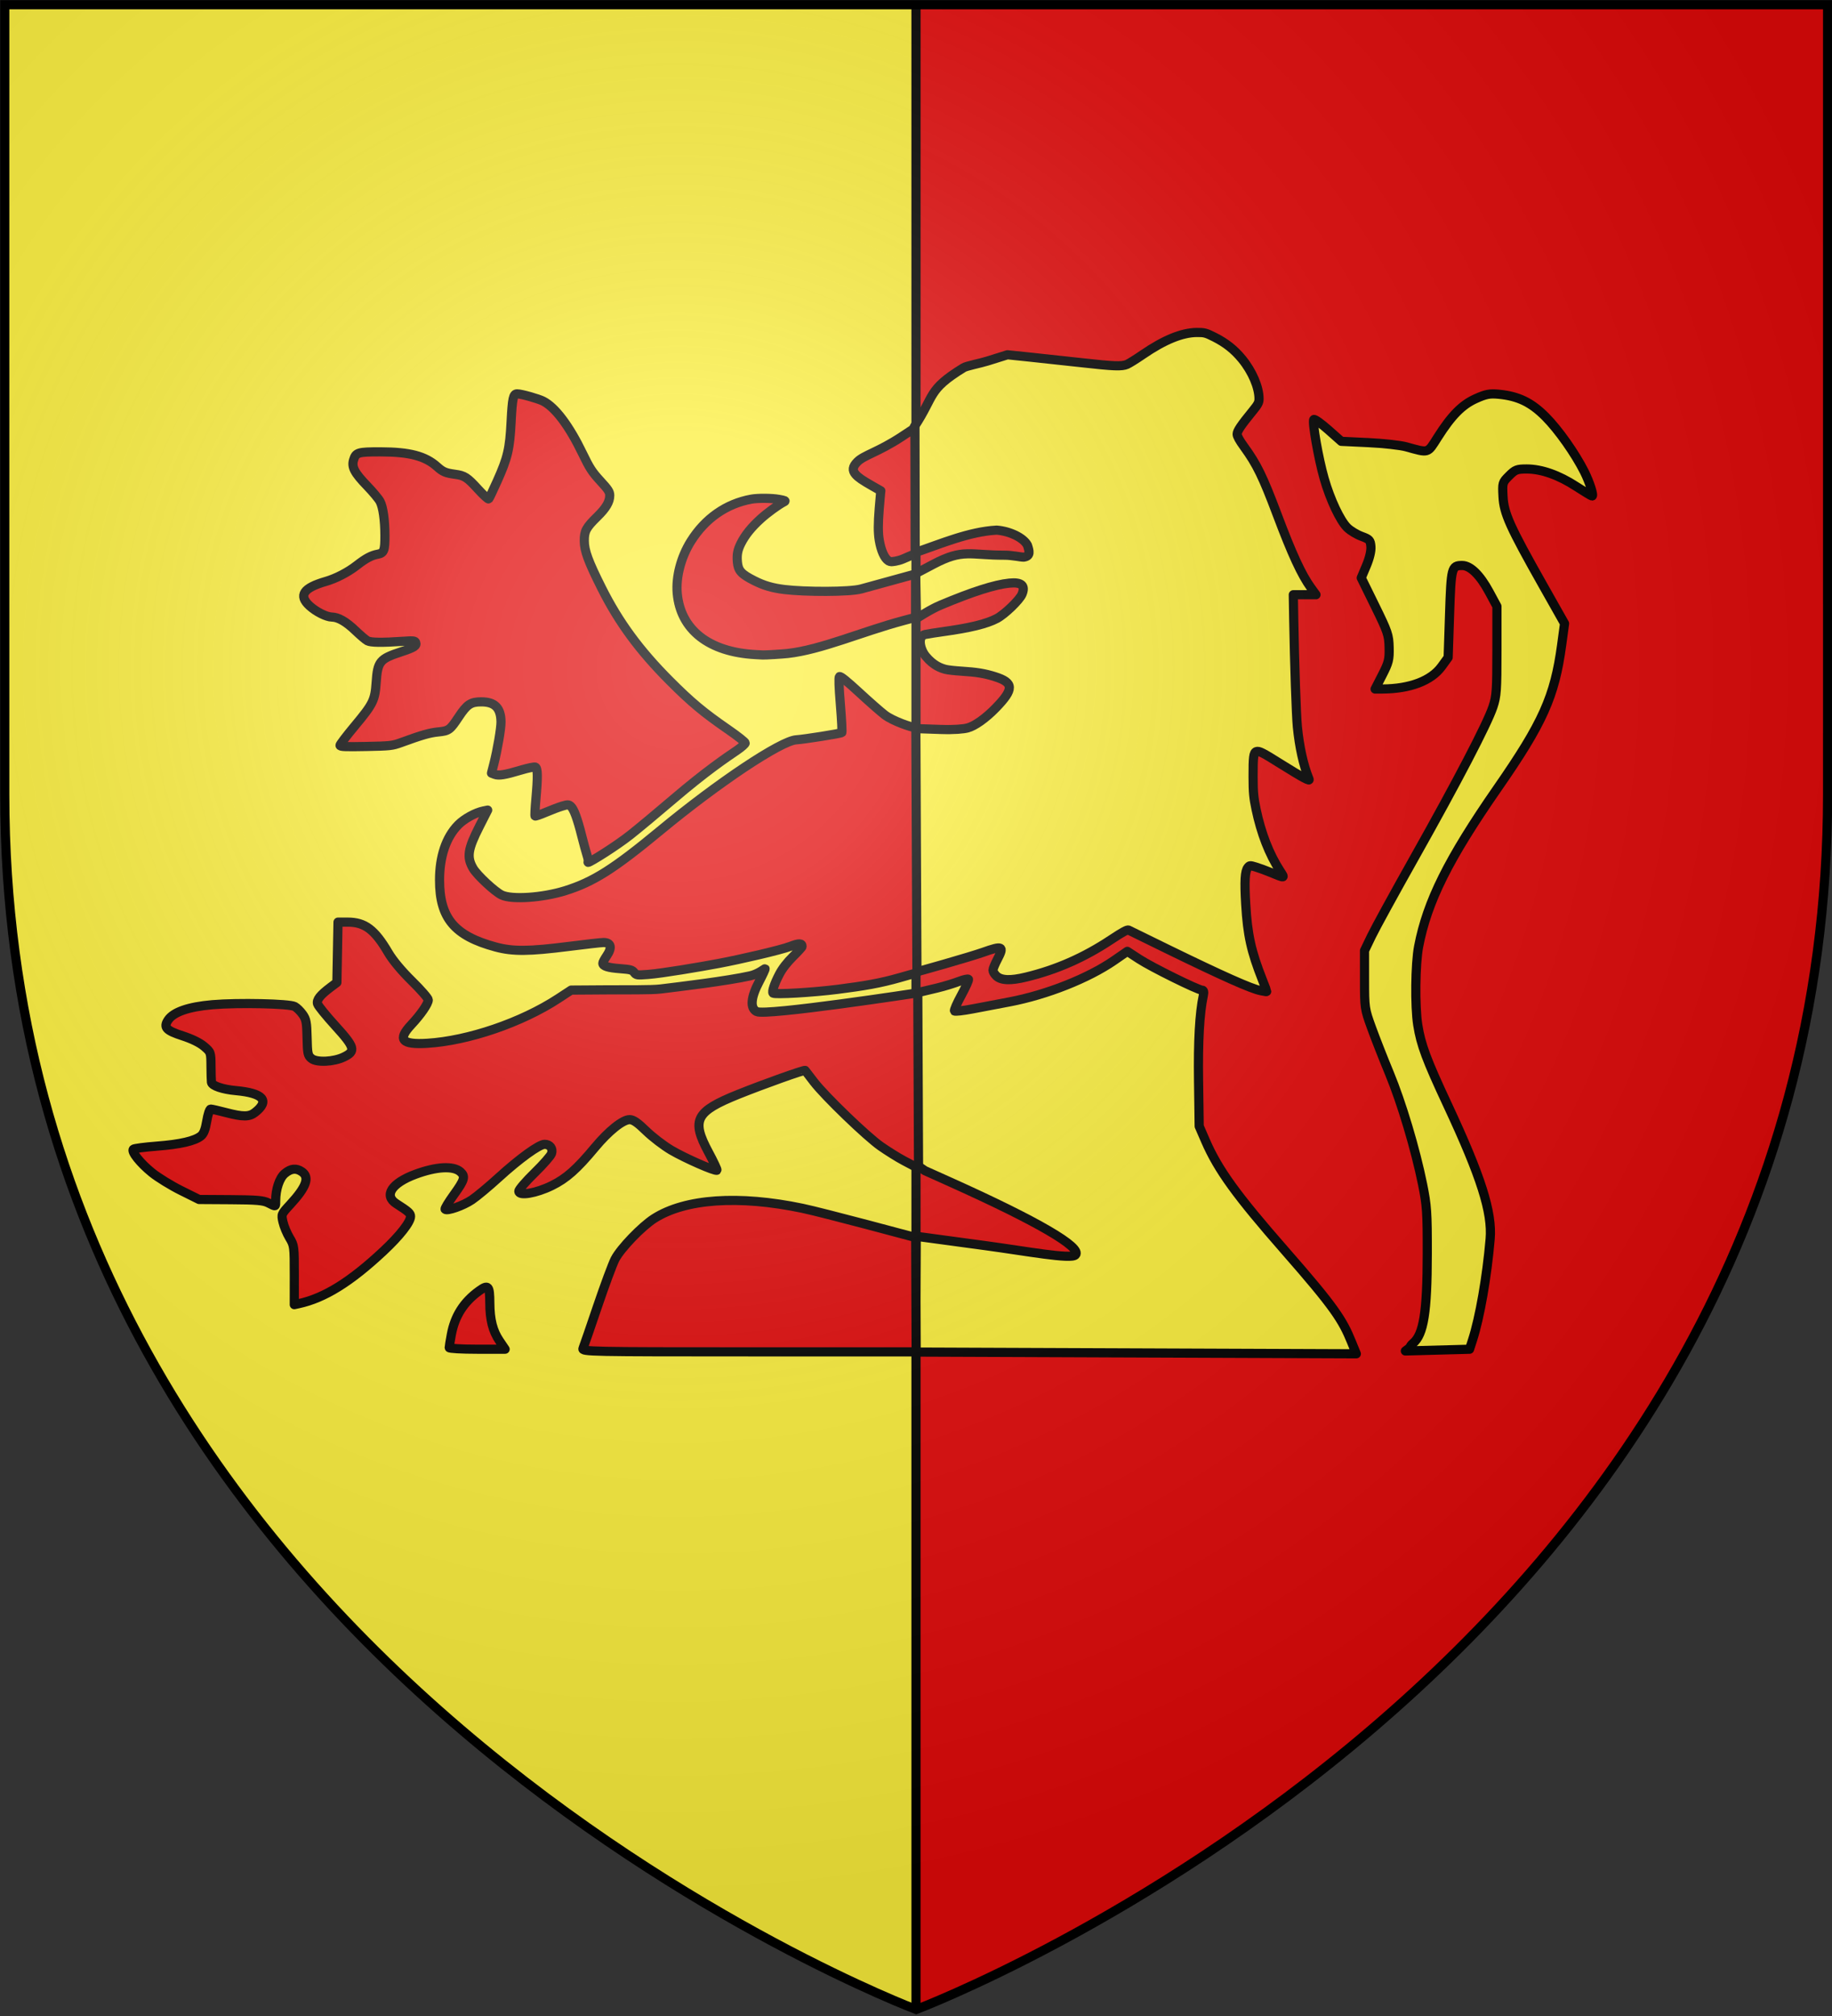
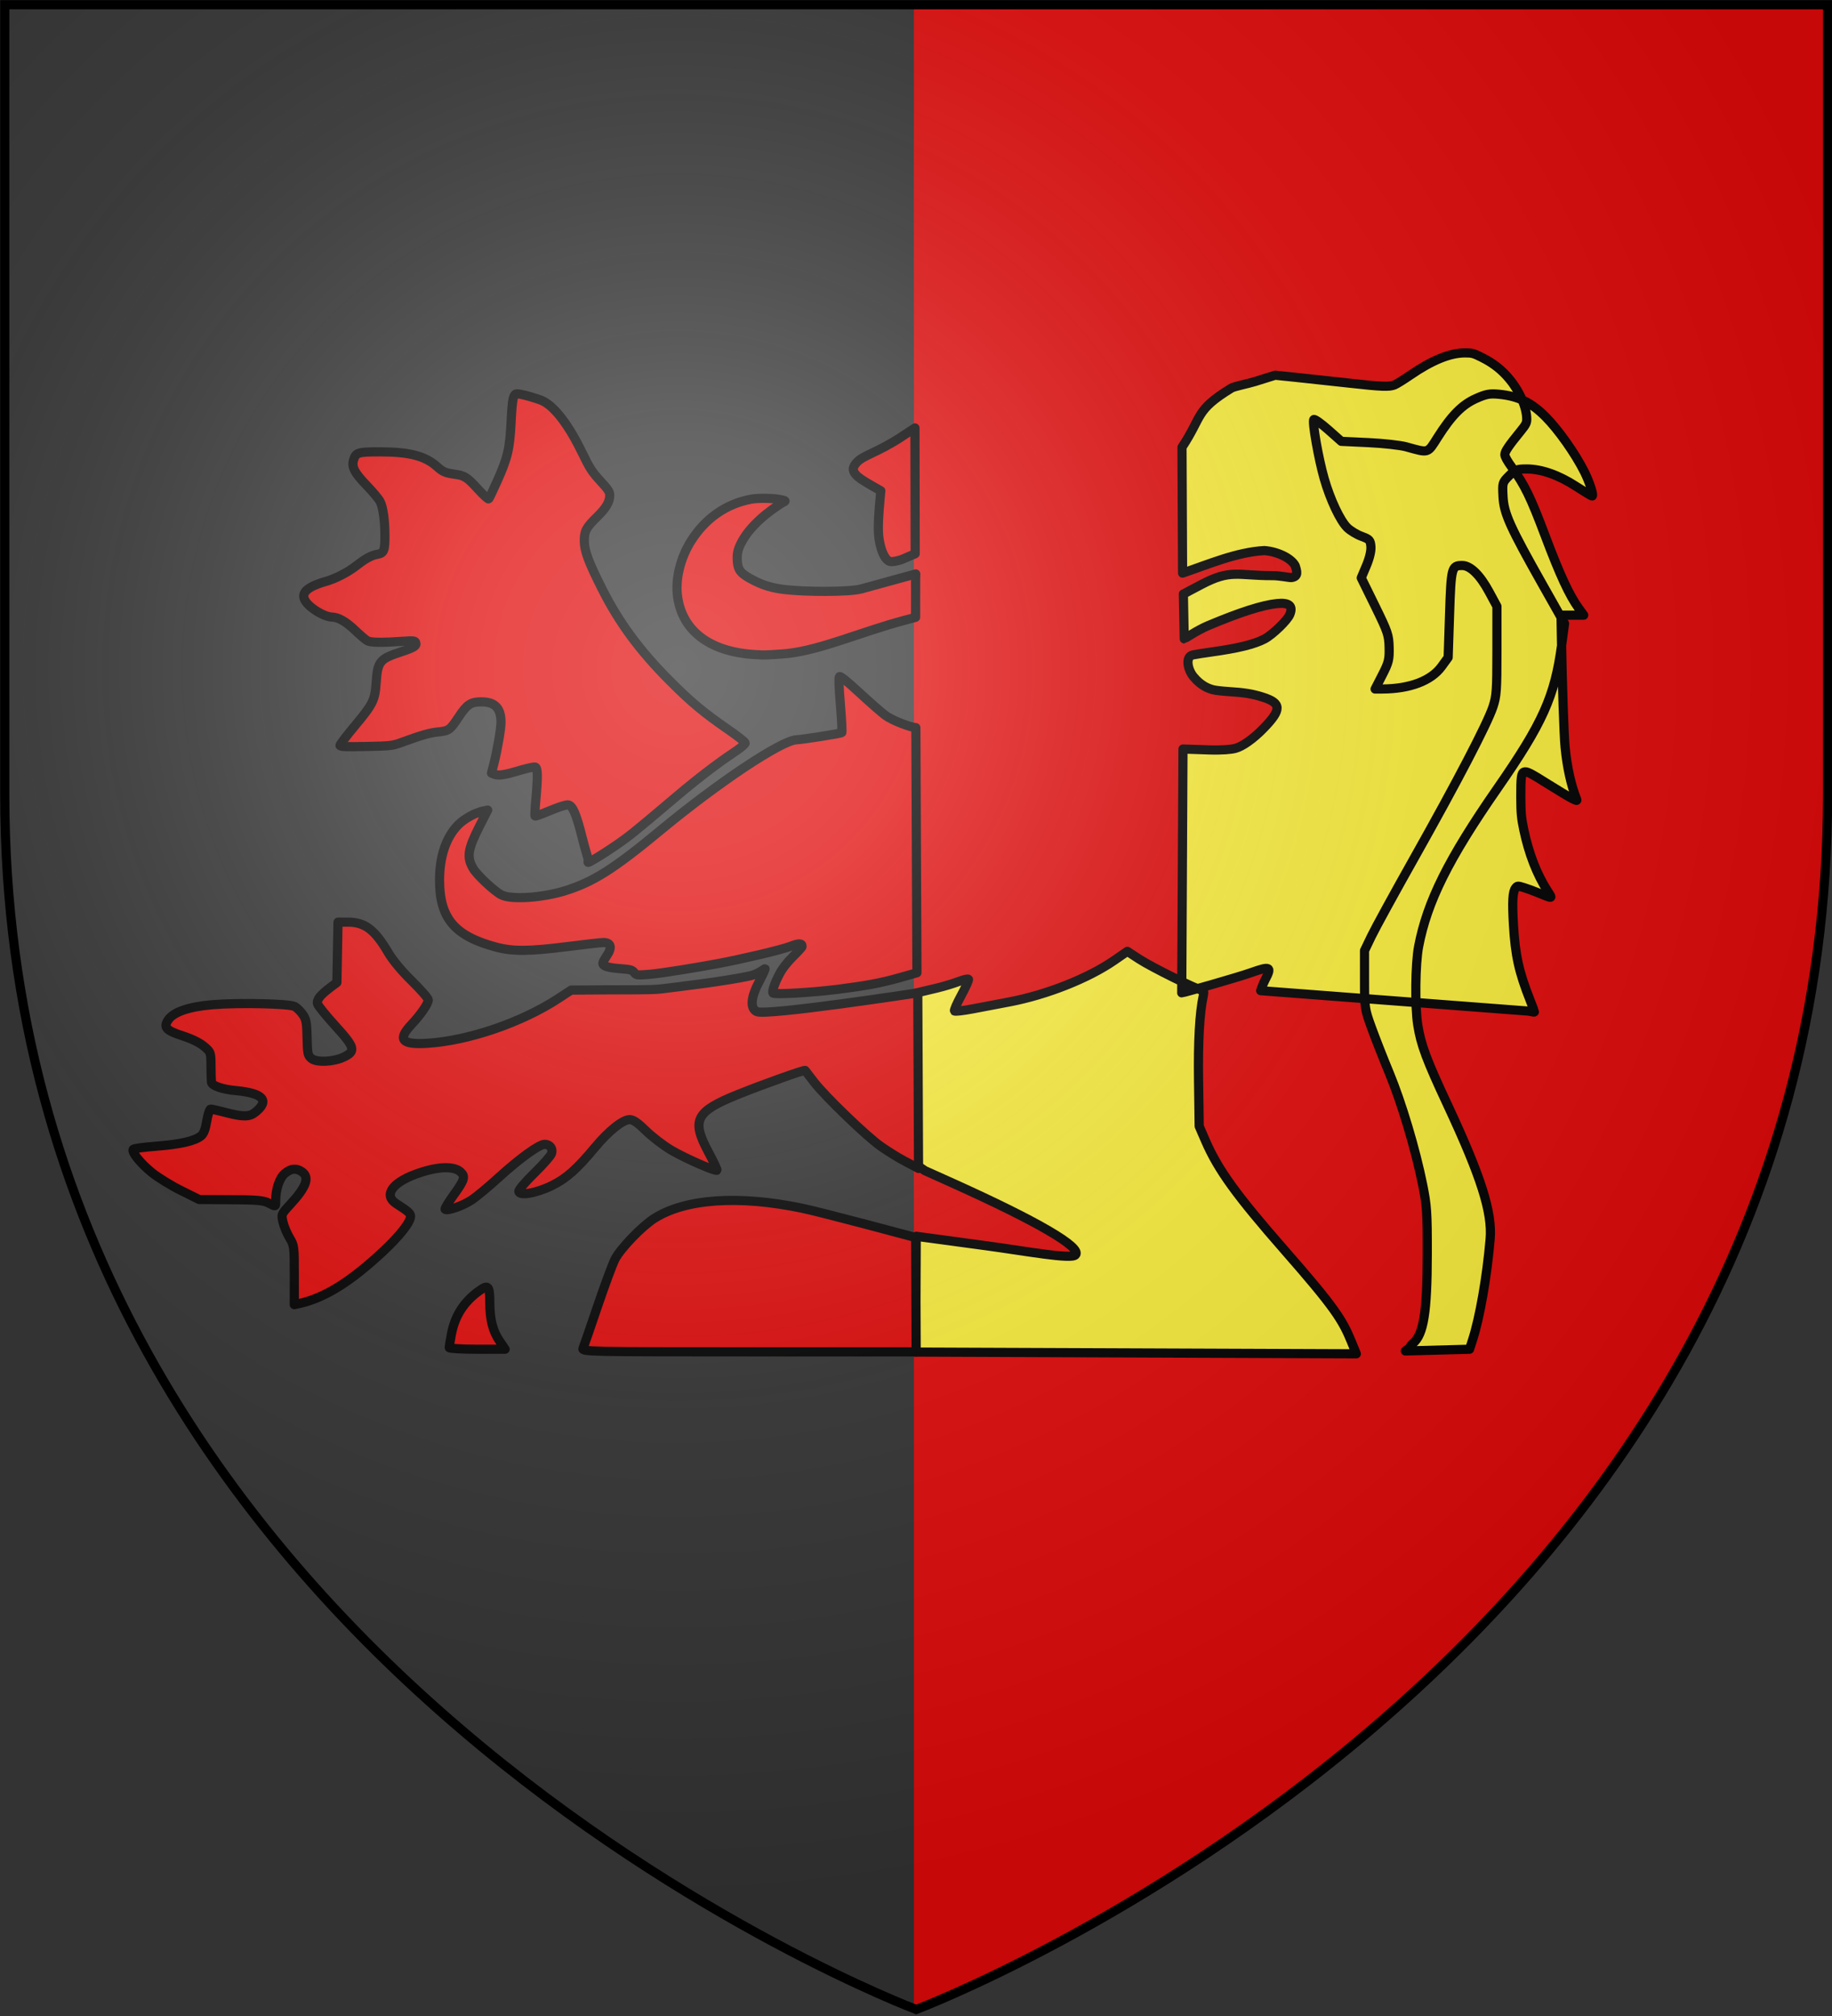
<svg xmlns="http://www.w3.org/2000/svg" xmlns:xlink="http://www.w3.org/1999/xlink" width="600" height="660">
  <rect width="100%" height="100%" fill="#333333" stroke="none" />
  <defs>
    <radialGradient xlink:href="#a" id="b" cx="221.445" cy="226.331" r="300" fx="221.445" fy="226.331" gradientTransform="matrix(1.353 0 0 1.349 -77.572 -86.383)" gradientUnits="userSpaceOnUse" />
    <linearGradient id="a">
      <stop offset="0" stop-color="#fff" stop-opacity=".314" />
      <stop offset=".19" stop-color="#fff" stop-opacity=".251" />
      <stop offset=".6" stop-color="#6b6b6b" stop-opacity=".125" />
      <stop offset="1" stop-opacity=".125" />
    </linearGradient>
  </defs>
-   <path fill="#fcef3c" d="M300.058 657.864s-298.5-112.32-298.5-397.772V1.54h298.5z" />
  <path fill="#e20909" d="M299.303 657.765s298.5-112.32 298.5-397.772V1.44h-298.5z" />
-   <path fill="none" stroke="#000" stroke-width="3" d="M300 1.441v656.132" />
-   <path fill="#fcef3c" stroke="#000" stroke-linejoin="round" stroke-width="3" d="m300.074 404.735 23.04 3.118c12.999 1.76 27.598 4.494 29.098 2.991 2.385-2.39-12.573-11.099-40.964-23.85l-8.33-3.741-2.93-1.995.004-56.155 6.94-1.65c2.418-.576 5.62-1.582 7.134-2.162 1.513-.579 2.91-.894 3.103-.7.193.193-.84 2.524-2.294 5.18s-2.476 4.997-2.269 5.204 2.854-.093 5.882-.668c3.028-.574 8.51-1.616 12.183-2.315 12.142-2.312 25.732-7.696 34.222-13.559l4.316-2.98 3.883 2.533c4.09 2.668 19.296 10.178 20.608 10.178.506 0 .643.593.4 1.738-1.244 5.897-1.743 14.818-1.561 27.964l.205 14.851 2.05 4.727c4.142 9.554 10.18 17.898 26.076 36.035 16.281 18.577 18.837 22.698 21.741 29.815l1.599 3.916-144.368-.57c0-12.557.233-25.347.233-37.905zm161.7 36.42c0-.306.446-.925.991-1.376 3.488-2.89 4.657-10.195 4.685-29.273.02-13.607-.132-15.846-1.546-22.818-2.338-11.524-6.888-26.734-10.874-36.35-1.945-4.692-4.57-11.375-5.833-14.85-2.256-6.208-2.297-6.488-2.299-15.8l-.004-9.48 2.275-4.739c1.25-2.607 7.638-14.266 14.194-25.91 13.88-24.656 23.723-43.55 25.585-49.115 1.178-3.522 1.314-5.436 1.314-18.437v-14.506l-2.57-4.756c-2.989-5.531-6.138-8.612-8.803-8.612-3.484 0-3.638.595-4.14 15.977l-.462 14.135-2.14 2.943c-3.41 4.69-10.352 7.33-19.405 7.378l-2.382.012 2.348-4.582c2.104-4.105 2.337-5.041 2.246-9.005-.095-4.11-.422-5.075-4.617-13.618l-4.516-9.195 1.68-3.981c1.047-2.485 1.605-4.844 1.485-6.275-.175-2.083-.452-2.387-3.042-3.332-1.566-.572-3.674-1.846-4.684-2.832-2.349-2.295-5.6-9.198-7.579-16.096-1.87-6.514-4.007-18.695-3.39-19.312.245-.244 2.371 1.262 4.725 3.346l4.28 3.79 8.896.42c4.893.23 10.448.848 12.346 1.372 7.513 2.075 6.909 2.255 10.284-3.063 4.576-7.211 8.01-10.696 12.541-12.725 3.283-1.471 4.51-1.705 7.471-1.428 6.392.599 10.664 2.657 15.38 7.41 4.22 4.255 9.68 11.994 12.705 18.01 1.711 3.403 3.14 7.9 2.51 7.9-.213 0-2.54-1.402-5.173-3.116-5.739-3.736-11.386-5.732-16.224-5.732-3.232 0-3.773.208-5.787 2.218-2.193 2.189-2.218 2.277-1.989 6.813.28 5.515 2.236 9.859 13.102 29.085l7.052 12.477-.961 7.092c-2.282 16.831-6.15 25.452-21.05 46.905-16.001 23.038-22.955 36.99-25.779 51.724-1.096 5.717-1.252 19.6-.29 25.692 1.027 6.497 2.841 11.358 9.787 26.226 10.947 23.433 14.67 35.157 13.925 43.855-1.059 12.382-3.378 25.669-5.775 33.086l-.97 3.002-21.026.572zm-48.89-116.83c-3.113-.625-12.344-4.73-30.124-13.4-6.903-3.367-12.811-6.258-13.129-6.426-.424-.224-1.943.601-5.738 3.118-8.884 5.892-17.866 9.845-27.874 12.266-5.105 1.236-8.158 1.11-9.729-.402-.598-.576-1.088-1.408-1.088-1.849s.657-2.047 1.46-3.568c2.281-4.324 1.741-4.59-4.687-2.305-4.184 1.486-22.088 6.592-22.63 6.592l.413-79.826 8.32.285c4.61.157 7.526-.161 8.778-.484 2.378-.614 5.966-3.158 9.3-6.593 5.959-6.14 5.9-8.24-.284-10.2-3.336-1.06-5.988-1.493-11.07-1.81-2.07-.129-4.355-.386-5.076-.571-1.492-.383-3.958-1.202-6.506-4.276-1.909-2.267-2.855-6.655-.162-7.174 1.035-.204 3.738-.628 6.007-.94 8.682-1.199 14.085-2.524 17.392-4.267 2.61-1.376 7.476-6.065 8.268-7.967 1.183-2.844-.16-4.02-4.143-3.626-4.778.473-12.19 2.846-22.634 7.245-3.491 1.47-7.664 4.309-7.781 4.309l-.282-14.673 5.862-3.093c9.72-5.128 11.835-2.908 23.197-2.932 2.668-.006 5.496.692 6.353.63 2.354-.322 1.798-2.023 1.208-3.878-1.25-2.428-5.712-4.619-10.093-4.956-9.016.493-18.13 4.428-26.785 7.38l-.195-41.188c6.887-10.4 4.169-11.994 16.107-19.333.887-.601 5.464-1.461 7.86-2.212l6.555-2.052 7.396.767c4.068.422 11.666 1.244 16.884 1.826 10.66 1.19 13.135 1.282 14.872.553.663-.278 3.004-1.737 5.202-3.242 6.984-4.784 12.793-7.16 17.622-7.207 2.5-.026 2.956.093 5.738 1.488 3.77 1.89 6.558 4.089 9.087 7.168 3.37 4.102 5.59 9.281 5.59 13.04 0 1.231-.306 1.829-2.001 3.908-3.962 4.86-5.171 6.657-5.171 7.68 0 .67.777 2.075 2.318 4.192 4.135 5.683 6.129 9.775 10.766 22.09 4.928 13.088 8.016 19.768 11.112 24.037l1.632 2.25h-7.431l.137 8.012c.251 14.636.819 31.4 1.193 35.214.648 6.62 1.962 12.544 3.775 17.03.234.58.039.546-1.571-.273-1.011-.514-4.41-2.554-7.555-4.532-6.114-3.846-7.247-4.418-8.1-4.089-.892.344-1.078 1.795-1.053 8.233.018 5.184.168 6.811.971 10.63 1.66 7.889 4.292 14.663 7.809 20.1 1.697 2.624 1.831 2.599-3.066.586-1.577-.649-3.756-1.443-4.84-1.765-1.918-.57-1.99-.565-2.576.154-.971 1.192-1.158 4.387-.708 12.064.591 10.06 1.773 15.404 5.477 24.764.766 1.935 1.392 3.596 1.392 3.69 0 .198-.038.195-1.972-.193z" />
+   <path fill="#fcef3c" stroke="#000" stroke-linejoin="round" stroke-width="3" d="m300.074 404.735 23.04 3.118c12.999 1.76 27.598 4.494 29.098 2.991 2.385-2.39-12.573-11.099-40.964-23.85l-8.33-3.741-2.93-1.995.004-56.155 6.94-1.65c2.418-.576 5.62-1.582 7.134-2.162 1.513-.579 2.91-.894 3.103-.7.193.193-.84 2.524-2.294 5.18s-2.476 4.997-2.269 5.204 2.854-.093 5.882-.668c3.028-.574 8.51-1.616 12.183-2.315 12.142-2.312 25.732-7.696 34.222-13.559l4.316-2.98 3.883 2.533c4.09 2.668 19.296 10.178 20.608 10.178.506 0 .643.593.4 1.738-1.244 5.897-1.743 14.818-1.561 27.964l.205 14.851 2.05 4.727c4.142 9.554 10.18 17.898 26.076 36.035 16.281 18.577 18.837 22.698 21.741 29.815l1.599 3.916-144.368-.57c0-12.557.233-25.347.233-37.905zm161.7 36.42c0-.306.446-.925.991-1.376 3.488-2.89 4.657-10.195 4.685-29.273.02-13.607-.132-15.846-1.546-22.818-2.338-11.524-6.888-26.734-10.874-36.35-1.945-4.692-4.57-11.375-5.833-14.85-2.256-6.208-2.297-6.488-2.299-15.8l-.004-9.48 2.275-4.739c1.25-2.607 7.638-14.266 14.194-25.91 13.88-24.656 23.723-43.55 25.585-49.115 1.178-3.522 1.314-5.436 1.314-18.437v-14.506l-2.57-4.756c-2.989-5.531-6.138-8.612-8.803-8.612-3.484 0-3.638.595-4.14 15.977l-.462 14.135-2.14 2.943c-3.41 4.69-10.352 7.33-19.405 7.378l-2.382.012 2.348-4.582c2.104-4.105 2.337-5.041 2.246-9.005-.095-4.11-.422-5.075-4.617-13.618l-4.516-9.195 1.68-3.981c1.047-2.485 1.605-4.844 1.485-6.275-.175-2.083-.452-2.387-3.042-3.332-1.566-.572-3.674-1.846-4.684-2.832-2.349-2.295-5.6-9.198-7.579-16.096-1.87-6.514-4.007-18.695-3.39-19.312.245-.244 2.371 1.262 4.725 3.346l4.28 3.79 8.896.42c4.893.23 10.448.848 12.346 1.372 7.513 2.075 6.909 2.255 10.284-3.063 4.576-7.211 8.01-10.696 12.541-12.725 3.283-1.471 4.51-1.705 7.471-1.428 6.392.599 10.664 2.657 15.38 7.41 4.22 4.255 9.68 11.994 12.705 18.01 1.711 3.403 3.14 7.9 2.51 7.9-.213 0-2.54-1.402-5.173-3.116-5.739-3.736-11.386-5.732-16.224-5.732-3.232 0-3.773.208-5.787 2.218-2.193 2.189-2.218 2.277-1.989 6.813.28 5.515 2.236 9.859 13.102 29.085l7.052 12.477-.961 7.092c-2.282 16.831-6.15 25.452-21.05 46.905-16.001 23.038-22.955 36.99-25.779 51.724-1.096 5.717-1.252 19.6-.29 25.692 1.027 6.497 2.841 11.358 9.787 26.226 10.947 23.433 14.67 35.157 13.925 43.855-1.059 12.382-3.378 25.669-5.775 33.086l-.97 3.002-21.026.572zm-48.89-116.83s.657-2.047 1.46-3.568c2.281-4.324 1.741-4.59-4.687-2.305-4.184 1.486-22.088 6.592-22.63 6.592l.413-79.826 8.32.285c4.61.157 7.526-.161 8.778-.484 2.378-.614 5.966-3.158 9.3-6.593 5.959-6.14 5.9-8.24-.284-10.2-3.336-1.06-5.988-1.493-11.07-1.81-2.07-.129-4.355-.386-5.076-.571-1.492-.383-3.958-1.202-6.506-4.276-1.909-2.267-2.855-6.655-.162-7.174 1.035-.204 3.738-.628 6.007-.94 8.682-1.199 14.085-2.524 17.392-4.267 2.61-1.376 7.476-6.065 8.268-7.967 1.183-2.844-.16-4.02-4.143-3.626-4.778.473-12.19 2.846-22.634 7.245-3.491 1.47-7.664 4.309-7.781 4.309l-.282-14.673 5.862-3.093c9.72-5.128 11.835-2.908 23.197-2.932 2.668-.006 5.496.692 6.353.63 2.354-.322 1.798-2.023 1.208-3.878-1.25-2.428-5.712-4.619-10.093-4.956-9.016.493-18.13 4.428-26.785 7.38l-.195-41.188c6.887-10.4 4.169-11.994 16.107-19.333.887-.601 5.464-1.461 7.86-2.212l6.555-2.052 7.396.767c4.068.422 11.666 1.244 16.884 1.826 10.66 1.19 13.135 1.282 14.872.553.663-.278 3.004-1.737 5.202-3.242 6.984-4.784 12.793-7.16 17.622-7.207 2.5-.026 2.956.093 5.738 1.488 3.77 1.89 6.558 4.089 9.087 7.168 3.37 4.102 5.59 9.281 5.59 13.04 0 1.231-.306 1.829-2.001 3.908-3.962 4.86-5.171 6.657-5.171 7.68 0 .67.777 2.075 2.318 4.192 4.135 5.683 6.129 9.775 10.766 22.09 4.928 13.088 8.016 19.768 11.112 24.037l1.632 2.25h-7.431l.137 8.012c.251 14.636.819 31.4 1.193 35.214.648 6.62 1.962 12.544 3.775 17.03.234.58.039.546-1.571-.273-1.011-.514-4.41-2.554-7.555-4.532-6.114-3.846-7.247-4.418-8.1-4.089-.892.344-1.078 1.795-1.053 8.233.018 5.184.168 6.811.971 10.63 1.66 7.889 4.292 14.663 7.809 20.1 1.697 2.624 1.831 2.599-3.066.586-1.577-.649-3.756-1.443-4.84-1.765-1.918-.57-1.99-.565-2.576.154-.971 1.192-1.158 4.387-.708 12.064.591 10.06 1.773 15.404 5.477 24.764.766 1.935 1.392 3.596 1.392 3.69 0 .198-.038.195-1.972-.193z" />
  <path fill="#e20909" stroke="#000" stroke-linejoin="round" stroke-width="3" d="M190.936 441.466c.251-.608 2.385-6.794 4.742-13.745 2.357-6.952 4.944-13.92 5.75-15.483 1.82-3.535 8.74-10.73 12.826-13.334 10.18-6.488 27.701-7.694 48.512-3.338 6.87 1.438 37.136 9.584 37.136 9.584l.153 37.422h-54.789c-51.93 0-54.764-.058-54.33-1.106zm-43.818-.273c0-.284.311-2.194.691-4.246 1.127-6.086 4.029-10.67 9.054-14.304 3.09-2.234 3.522-1.76 3.556 3.899.034 5.548.954 9.158 3.166 12.43l1.85 2.737h-9.158c-5.037 0-9.159-.232-9.159-.516zm-50.729-23.72c0-9.445-.032-9.7-1.565-12.244-.861-1.429-1.825-3.75-2.142-5.156-.575-2.556-.572-2.563 2.386-5.774 5.287-5.737 6.406-8.88 3.808-10.687-1.85-1.287-3.594-1.113-5.594.558-1.767 1.477-2.996 5.152-2.996 8.963 0 2.008.122 1.972-2.38.694-1.65-.843-3.7-1.021-12.343-1.074l-10.365-.064-5.91-2.937c-3.251-1.615-7.543-4.258-9.537-5.874-3.85-3.12-6.836-6.881-6.069-7.644.255-.252 3.717-.708 7.694-1.013 7.66-.587 12.42-1.686 14.46-3.338.877-.71 1.431-2.151 1.888-4.902.356-2.144.935-3.893 1.287-3.888.353.006 2.603.521 5 1.145 5.576 1.452 7.613 1.442 9.516-.044 4.9-3.828 2.71-6.332-6.25-7.145-4.407-.4-7.857-1.579-8.024-2.74-.06-.413-.125-2.793-.145-5.29-.037-4.518-.047-4.545-2.245-6.435-1.39-1.195-4.023-2.485-7.107-3.481-5.34-1.725-6.283-2.758-4.704-5.151 1.734-2.63 6.706-4.355 14.483-5.027 8.408-.726 25.2-.36 26.984.588.684.363 1.85 1.505 2.59 2.538 1.17 1.627 1.365 2.647 1.468 7.65.107 5.24.24 5.873 1.445 6.843 1.715 1.382 7.303 1.112 10.642-.514 3.915-1.906 3.573-3.15-2.79-10.14-3.008-3.302-5.64-6.547-5.853-7.209-.422-1.321.797-2.883 4.296-5.506l2.022-1.516.184-9.887.183-9.886h3.182c5.618 0 8.846 2.437 13.308 10.05 1.426 2.432 4.402 5.999 7.698 9.226 2.956 2.894 5.375 5.68 5.377 6.19.004 1.225-2.424 4.76-5.59 8.14-4.57 4.88-3.097 6.576 5.266 6.065 13.395-.819 30.854-6.779 42.859-14.631l4.258-2.786 11.625-.079c6.394-.044 14.58.086 17.616-.28 6.247-.755 22-2.652 29.395-4.313 2.71-.608 4.774-2.422 4.875-2.322s-.785 2.023-1.968 4.273c-2.715 5.162-2.997 8.598-.802 9.75 2.914 1.528 52.786-6.123 52.786-6.123l.247 57.485-4.79-2.53c-2.095-1.106-5.478-3.254-7.555-4.699-4.618-3.21-18.33-16.425-21.964-21.167l-2.83-3.692c-.22-.288-13.617 4.493-21.834 7.793-14.084 5.655-15.507 8.408-9.816 18.987 1.664 3.094 2.909 5.742 2.765 5.884-.475.472-10.478-3.92-14.998-6.585-2.446-1.442-6.146-4.276-8.222-6.298-2.797-2.724-4.19-3.676-5.38-3.676-2.243 0-6.866 3.701-11.354 9.09-5.946 7.142-9.374 10.178-14.125 12.51-5.134 2.52-10.818 3.485-10.818 1.837 0-.534 2.32-3.234 5.156-5.998s5.341-5.623 5.57-6.353c.511-1.638-.524-3.003-2.277-3.003-1.792 0-8.231 4.657-15.133 10.946-3.197 2.913-7.12 6.176-8.719 7.251-2.823 1.9-8.049 3.733-8.725 3.06-.185-.182 1.115-2.34 2.887-4.793 3.486-4.827 3.807-5.946 2.132-7.45-2.285-2.055-7.9-1.75-14.767.803-7.803 2.9-10.42 6.944-6.23 9.623 3.988 2.55 4.65 3.143 4.65 4.158 0 1.857-3.494 6.321-8.913 11.388-10.784 10.083-19.287 15.358-27.706 17.186l-1.453.315zm156.8-92.355c-.43-.455.44-3.072 2.043-6.146.976-1.872 2.52-3.875 4.474-5.805 1.642-1.62 2.985-3.099 2.985-3.286 0-1.14-1.014-1.158-3.84-.066-3.217 1.242-16.442 4.274-23.368 5.579-6.151 1.158-18.715 3.286-23.229 3.62-3.705.276-3.877.251-4.565-.656-.623-.822-1.208-.98-4.594-1.234-3.972-.299-5.666-.831-5.666-1.78 0-.295.55-1.345 1.224-2.333 1.906-2.798 1.52-4.45-1.04-4.45-.712 0-5.8.574-11.309 1.275-13.092 1.666-18.34 1.708-23.955.194-13.517-3.646-18.376-9.427-18.392-21.88-.008-7.741 2.14-14.096 6.134-18.133 1.976-1.998 5.614-3.99 8.27-4.53l1.361-.276-2.673 5.257c-3.869 7.604-4.251 10.141-2.089 13.847 1.291 2.212 7.09 7.608 9.342 8.692 3.307 1.593 13.391.912 20.815-1.405 9.193-2.87 15.94-7.141 31.103-19.69 18.994-15.722 39.547-29.418 44.589-29.713 2.534-.148 14.584-2.064 14.889-2.367.146-.145-.06-4.233-.459-9.083-.485-5.904-.588-8.954-.312-9.228.276-.275 2.395 1.42 6.413 5.13 3.301 3.047 7.097 6.379 8.436 7.403 2.615 2.002 8.841 4.152 10.174 4.169l.354 80.247-5.598 1.59c-6.544 1.858-11.51 2.7-20.406 3.835-8.106 1.034-20.606 1.758-21.111 1.223zm-60.784-44.623c-.471-1.515-1.33-4.644-1.908-6.951-1.38-5.512-2.564-8.709-3.538-9.557-.721-.627-.971-.635-2.825-.085-1.12.332-3.532 1.243-5.362 2.025s-3.422 1.328-3.536 1.214c-.115-.114.006-2.552.266-5.419.673-7.406.626-10.279-.176-10.586-.355-.136-2.517.316-4.806 1.004-5.16 1.55-7.174 1.873-8.512 1.365l-1.043-.395.765-2.994c1.161-4.547 2.382-11.688 2.356-13.782-.056-4.578-2.008-6.562-6.453-6.562-3.447 0-4.685.822-7.387 4.91-2.843 4.303-3.244 4.598-6.712 4.937-2.811.275-5.363 1.006-12.143 3.48-2.897 1.058-3.538 1.129-11.554 1.286-6.94.135-8.484.065-8.476-.386.006-.303 2.126-3.09 4.712-6.194 6.152-7.385 6.72-8.53 7.12-14.333.478-6.956 1.13-7.758 8.198-10.077 4.236-1.39 5.159-1.977 4.755-3.027-.233-.607-.734-.655-4.248-.413-6.803.468-10.453.417-11.55-.162-.562-.297-2.337-1.803-3.944-3.345-3.05-2.927-5.63-4.41-7.711-4.432-1.796-.019-5.206-1.738-7.34-3.702-3.667-3.375-2.02-5.844 5.307-7.953 3.358-.966 7.289-3 10.212-5.283 2.933-2.29 4.78-3.27 6.87-3.65 2.001-.362 2.336-1.24 2.32-6.08-.017-5.12-.62-9.351-1.596-11.193-.447-.846-2.35-3.13-4.228-5.075-4.166-4.316-5.136-6.174-4.437-8.503.738-2.46 1.399-2.658 8.842-2.648 9.51.015 14.649 1.368 18.552 4.887 1.825 1.647 2.76 2.043 5.782 2.45 3.178.427 4.011.964 7.6 4.899 1.75 1.918 3.316 3.347 3.482 3.174.165-.173 1.422-2.817 2.793-5.877 3.44-7.679 4.084-10.436 4.545-19.458.392-7.665.698-9.067 1.978-9.067 1.318 0 6.896 1.561 8.504 2.38 3.989 2.031 8.558 8.114 12.958 17.248 2.234 4.637 3.126 6.012 5.749 8.855 2.645 2.867 3.105 3.579 3.105 4.807 0 2.067-1.21 4.118-4.081 6.921-3.65 3.563-4.271 4.725-4.249 7.94.022 3.24 1.297 6.702 5.693 15.461 5.604 11.168 12.382 20.39 22.268 30.296 7.03 7.045 11.03 10.383 19.222 16.038 3.036 2.097 5.52 4.06 5.52 4.364 0 .303-1.195 1.364-2.657 2.357-3.602 2.448-10.295 6.944-21.071 16.156-4.954 4.235-11.21 9.44-13.903 11.567-4.719 3.727-13.19 8.992-13.807 8.992-.164 0 .25-.308-.221-1.824zm54.972-66.2c-15.207-.822-24.51-8.114-25.575-20.045-.479-5.366 1.222-11.867 4.457-17.034 4.698-7.505 11.607-12.318 19.82-13.805 2.14-.388 6.654-.354 9.003.066 2.167.389 2.355.48 1.689.821-1.835.94-5.448 3.57-7.662 5.58-3.028 2.747-5.072 5.29-6.445 8.019-1.073 2.132-1.37 3.653-1.17 5.998.252 2.947 1.23 4.039 5.587 6.234 3.132 1.58 5.91 2.389 9.846 2.87 6.596.808 21.33.865 25.139-.196l17.857-4.908-.05 1.64-.008 12.565-4.108 1.103c-13.7 3.677-26.777 9.512-37.81 10.735-1.83.202-7.337.531-8.16.487zm43.631-30.68c-1.325-.807-2.463-3.33-3.034-6.73-.418-2.486-.42-5.35-.008-10.464.207-2.58.41-4.926.449-5.214l.071-.523-2.854-1.623c-3.166-1.8-4.52-2.734-5.384-3.715-1.194-1.353-1.037-2.561.538-4.155 2.17-2.197 6.809-3.165 14.426-8.168l4.443-2.918.08 41.178-3.98 1.712c-1.793.772-3.63.894-3.868.893-.239-.001-.633-.125-.877-.273z" />
  <path fill="url(#b)" d="M300.058 657.864s298.5-112.32 298.5-397.772V1.54h-597v258.552c0 285.451 298.5 397.772 298.5 397.772" />
  <path fill="none" stroke="#000" stroke-width="3" d="M300.058 657.864s-298.5-112.32-298.5-397.772V1.54h597v258.552c0 285.452-298.5 397.772-298.5 397.772z" />
</svg>